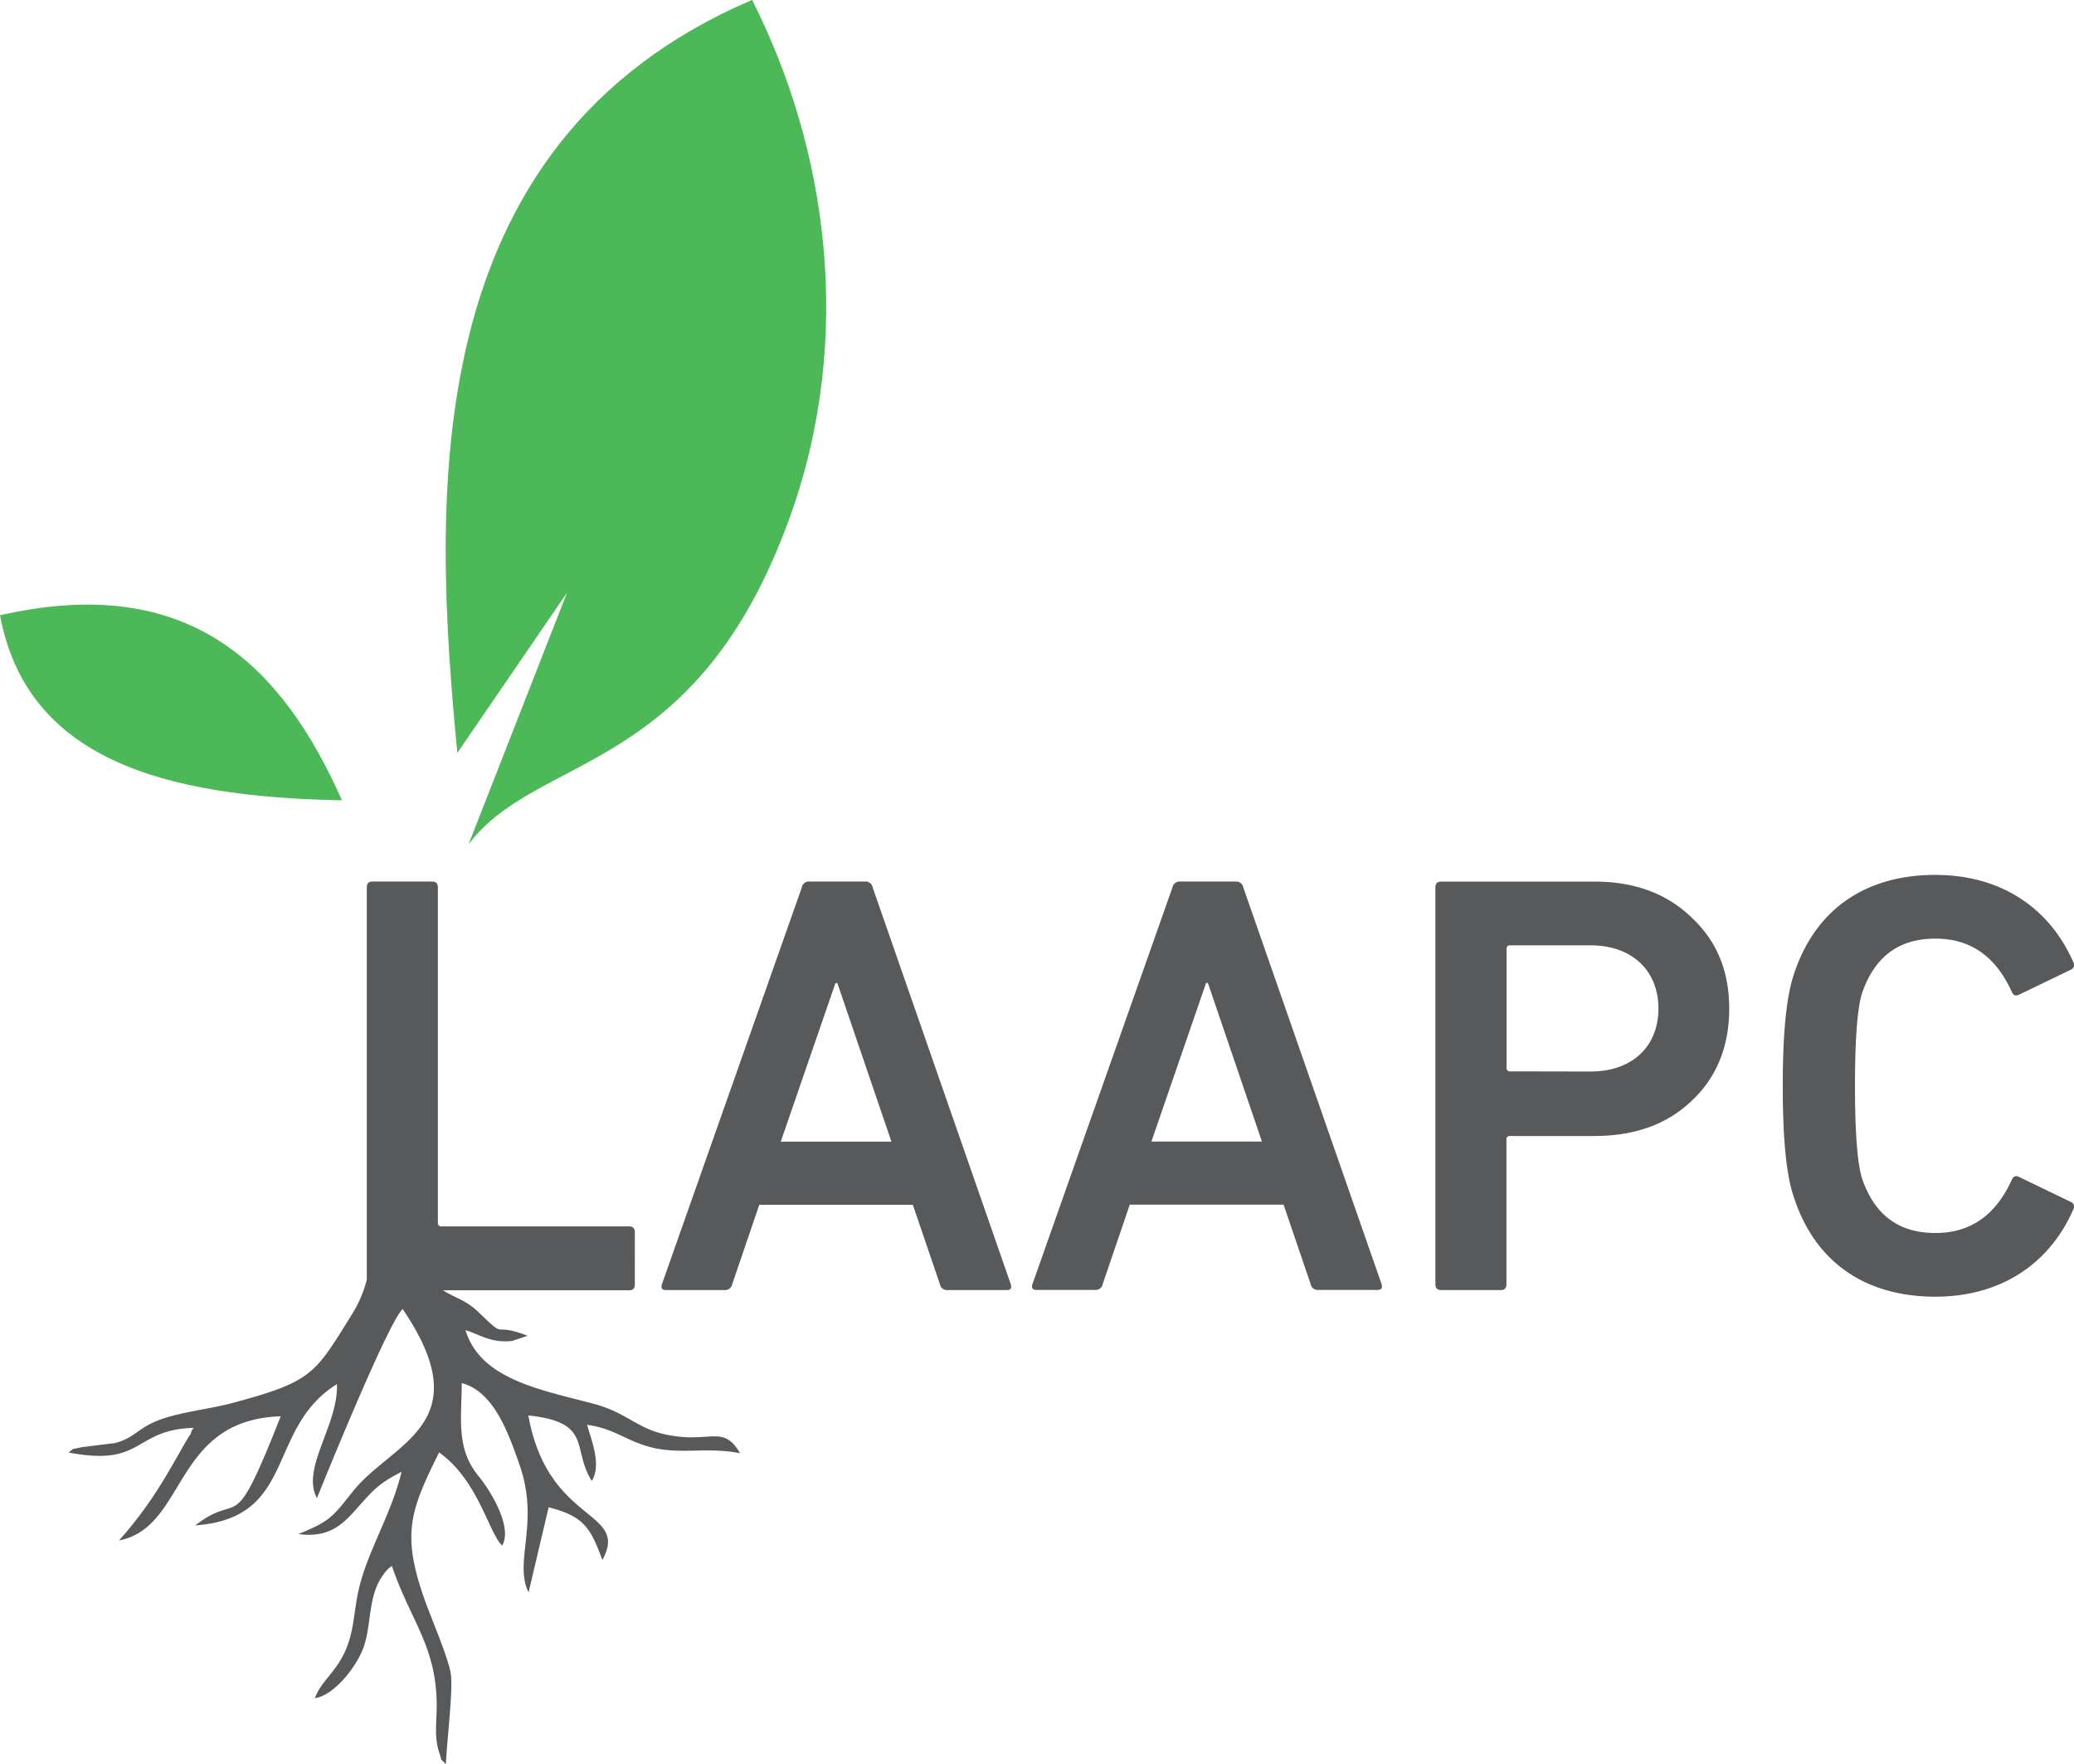
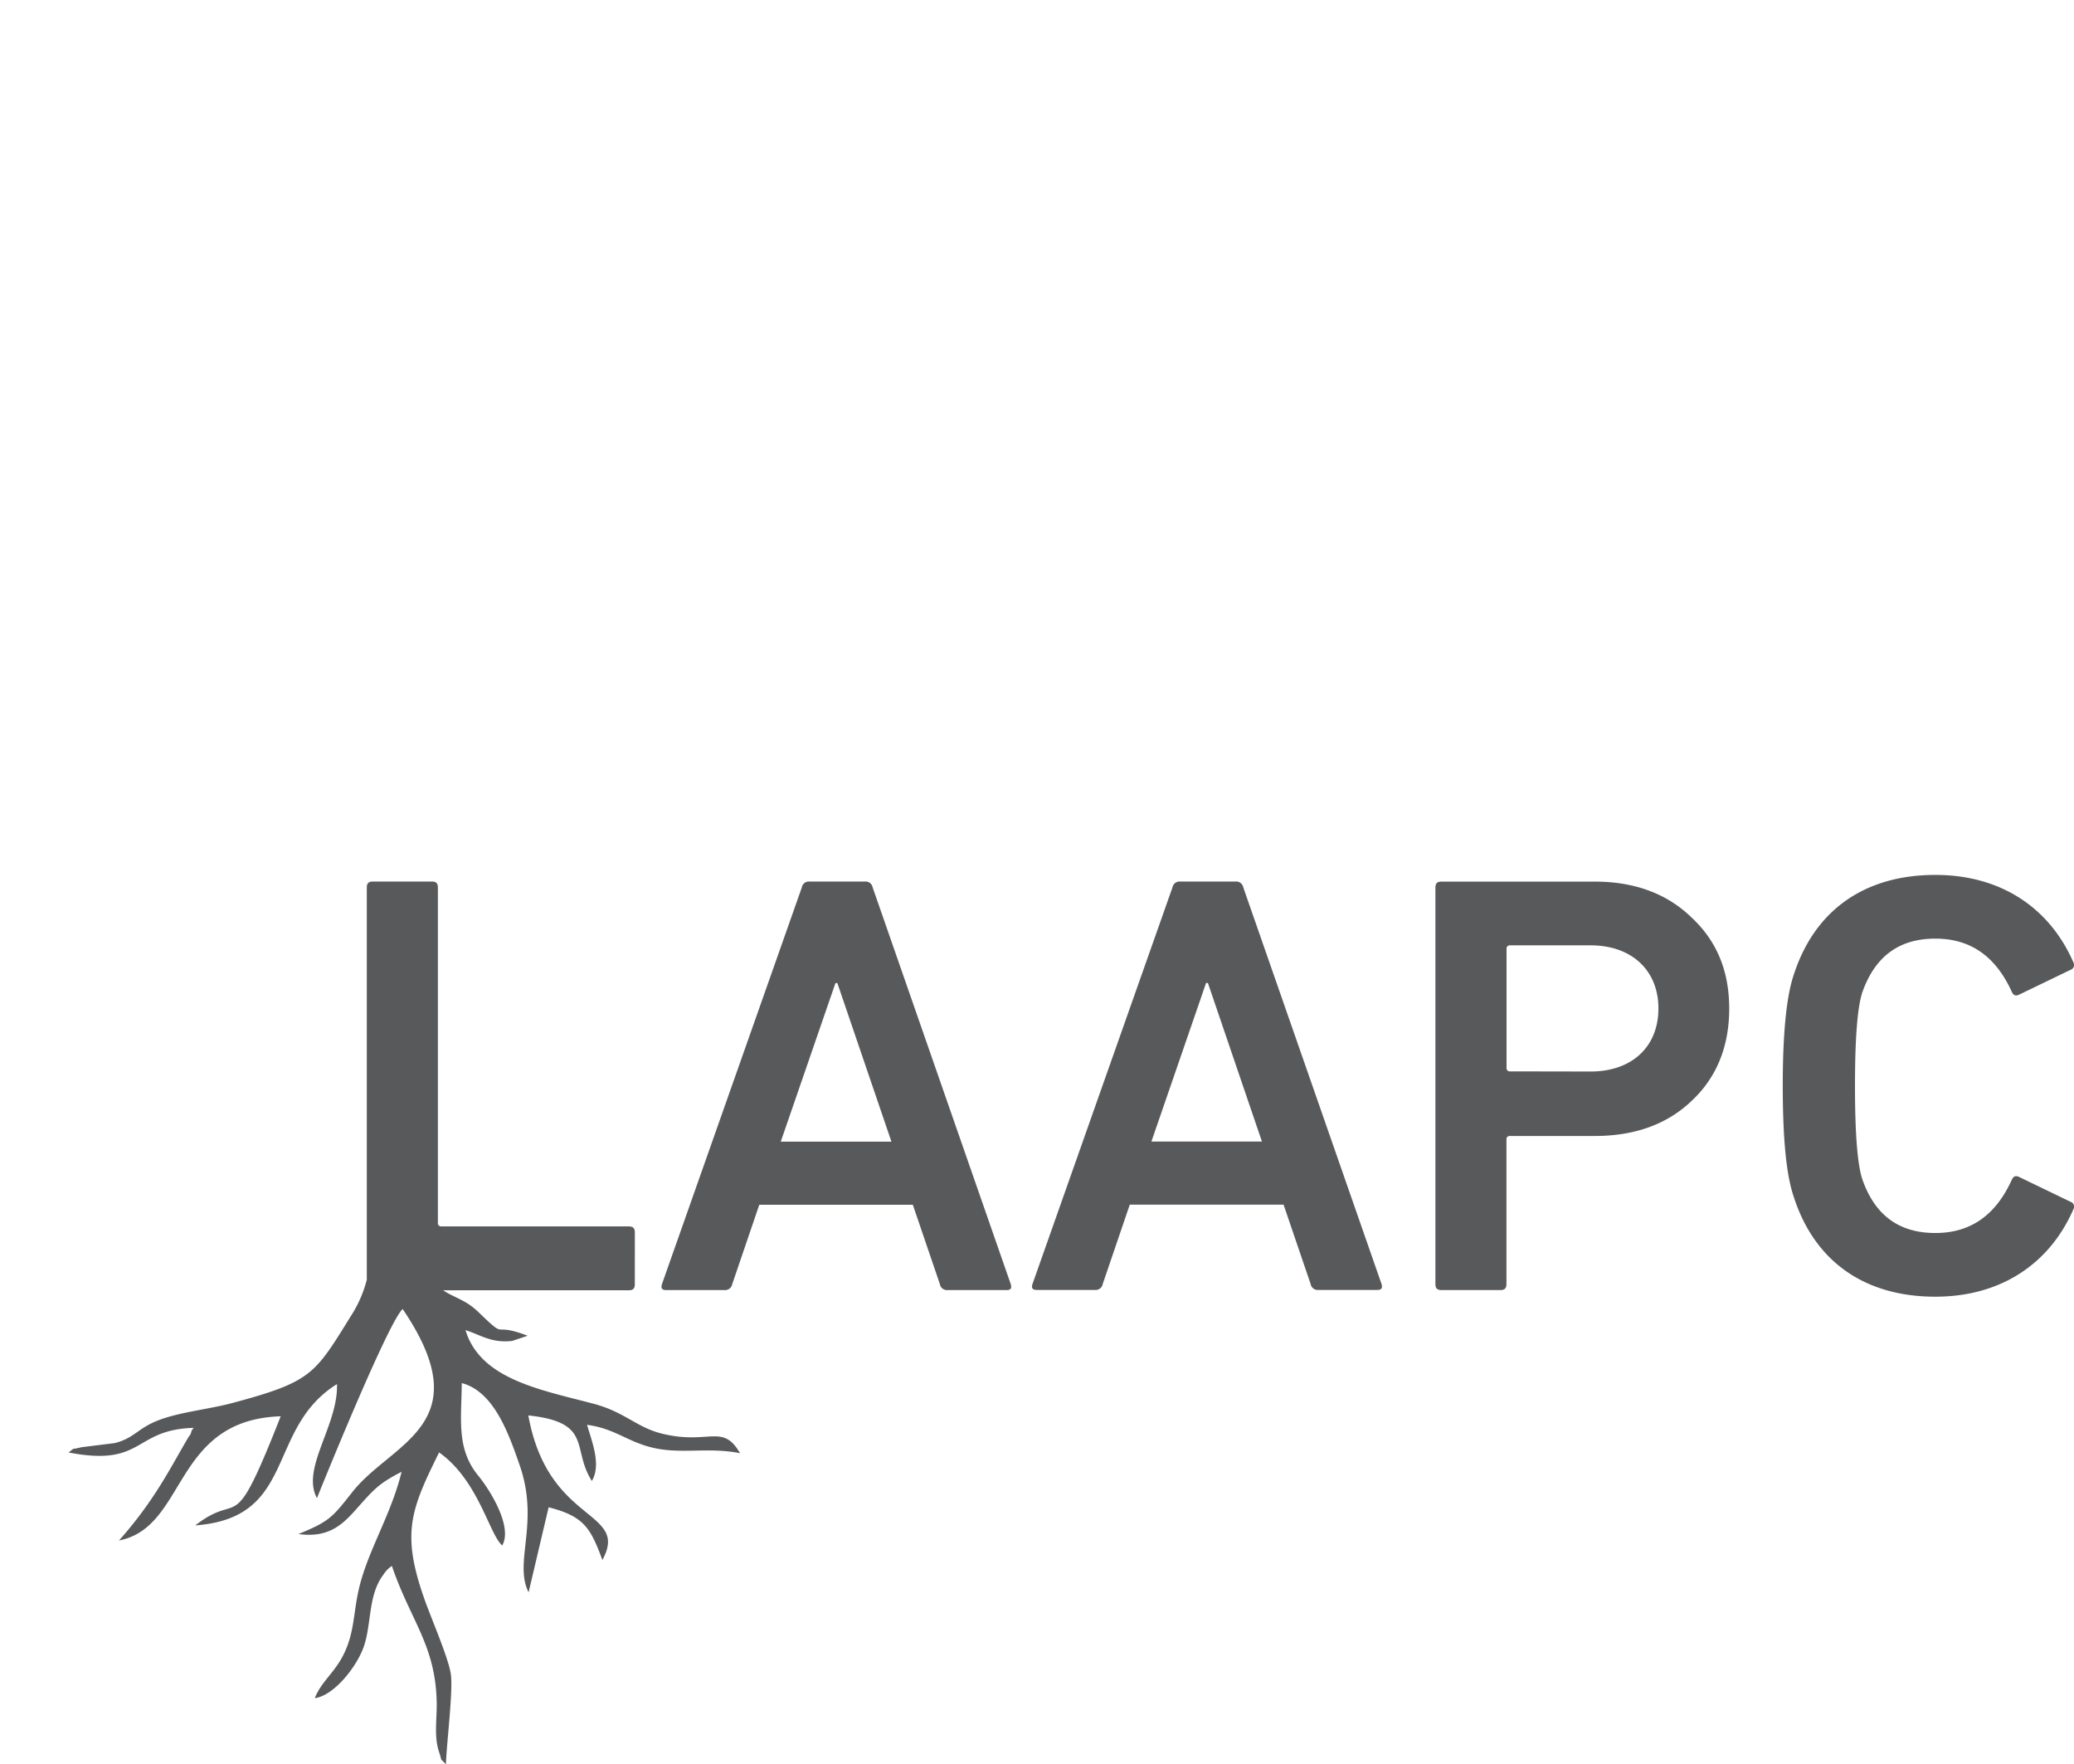
<svg xmlns="http://www.w3.org/2000/svg" viewBox="0 0 595.28 506.32">
  <title>LAAPC</title>
  <path d="M19.65,416.82c21.82,4.23,18.45-6.53,35.9-7.06-.2.43-.54.57-.67,1.27a2.86,2.86,0,0,1-.67,1.22c-4.77,7.9-9.44,17.93-20.06,29.83,19.59-3.77,15.28-34.62,46.42-35.64-14.23,36.18-11.16,20.89-24.51,31.31,29.3-2.14,20.15-27.76,40.66-40.55.39,11.87-10.37,24.13-5.75,32.73,3.37-8.39,20.71-50.85,24.61-54.26,22.53,33.21-3.17,38.22-14.39,52.44-5.81,7.36-6.6,8.47-15.53,12.12C94,441.37,98,437.86,102,433.38c5.22-5.86,6.5-7.54,13.26-11C112.29,434.66,105.55,445,103,456c-1.56,6.75-1.26,12.18-4.12,18.26-2.71,5.77-6.55,8.08-8.53,13.07,5.71-.75,12.44-9.55,14.23-15.27,2.06-6.59,1.15-14.51,5.47-20.17a8.2,8.2,0,0,1,2.43-2.5c5.42,15.91,12.74,22.92,12.87,39.78,0,4.64-.75,9.32.63,13.48,1.15,3.48,0,1.41,2,3.67.26-6.73,2.13-21.33,1.4-26-.7-4.54-5.33-15.26-7.26-20.58-7.07-19.57-4.34-26.24,3.91-42.93,11.29,8,14.36,23.44,18.12,26.71,3.08-5.45-3.58-16-6.85-20-6.34-7.72-4.87-15.95-4.76-26.61,9.22,2.43,13.43,14.41,16.62,23.58,5.79,16.65-1.81,27.84,2.56,36.46l5.75-24.4c10.08,2.59,12,5.84,15.43,15.13,7.91-14.54-15.57-10-21.26-41.49,18.67,2,12.3,9.55,18.24,18.81,2.78-4.68-.06-11.48-1.38-16.11,8.07,1.08,11.55,4.9,19.08,6.62,8.12,1.85,15.74-.29,24.82,1.53-5-8.7-8.9-2.32-22.31-5.6-7.48-1.83-10.7-6.23-19.81-8.62-15.12-4-32.42-7-36.67-21.1,4.18,1.27,7.42,3.81,13.41,3.09l4.43-1.48c-11-4.21-5.34,1.67-14.14-6.8-3.73-3.59-6.73-4-10.13-6.25h53.3c1.21,0,1.73-.51,1.73-1.72V353.67c0-1.21-.52-1.72-1.73-1.72H126.68a.92.92,0,0,1-1-1V254.7c0-1.21-.51-1.72-1.72-1.72H107c-1.21,0-1.72.51-1.72,1.72V367.25a34.94,34.94,0,0,1-4,9.51C90.34,394.3,90,396.4,66.65,402.64c-7.94,2.12-17.63,2.76-24,6.24-3.57,1.94-5.2,4.13-9.71,5.25l-9.56,1.19c-3.47.87-1.52-.09-3.7,1.5ZM514.8,343.33c6,18.79,20.51,28.79,40.69,28.79,18.62,0,32.76-9.31,39.65-25.17a1.47,1.47,0,0,0-.86-2.07l-14.65-7.07c-1-.52-1.73-.35-2.25.86-4.65,10.17-11.89,15.17-21.89,15.17-10.52,0-17.42-5.17-21-15.52-1.38-4.31-2.07-13.1-2.07-26.72s.69-22.41,2.07-26.73c3.62-10.34,10.52-15.51,21-15.51,10,0,17.24,5,21.89,15.17.52,1.21,1.21,1.38,2.25.86l14.65-7.07a1.47,1.47,0,0,0,.86-2.07c-6.89-15.86-21-25.17-39.65-25.17-20.18,0-34.66,10-40.69,28.79-2.07,6.21-3.11,16.73-3.11,31.73s1,25.52,3.11,31.73Zm-84.15,26.89c1.21,0,1.73-.51,1.73-1.72V327a.91.91,0,0,1,1-1h24.31c11.38,0,20.7-3.28,27.76-10,7.25-6.72,10.87-15.69,10.87-26.55s-3.62-19.49-10.87-26.21C478.42,256.43,469.1,253,457.72,253h-44c-1.21,0-1.73.51-1.73,1.72V368.5c0,1.21.52,1.72,1.73,1.72Zm2.76-62.76a.91.91,0,0,1-1-1V272.29a.91.91,0,0,1,1-1h23.11c11.89,0,19.48,7.25,19.48,18.11,0,11-7.59,18.1-19.48,18.1Zm-137.07,61c-.35,1.21,0,1.72,1.21,1.72h16.72a2.06,2.06,0,0,0,2.24-1.72l7.76-22.76h44.14l7.76,22.76a2.06,2.06,0,0,0,2.24,1.72h16.9c1.21,0,1.55-.51,1.21-1.72L356.86,254.7a2.08,2.08,0,0,0-2.24-1.72H338.75a2.08,2.08,0,0,0-2.24,1.72L296.34,368.5Zm49.83-86.38h.52l15.51,45.51H330.48l15.69-45.51ZM190,368.5c-.35,1.21,0,1.72,1.2,1.72h16.73a2.08,2.08,0,0,0,2.24-1.72l7.76-22.76H262l7.76,22.76a2.06,2.06,0,0,0,2.24,1.72h16.9c1.2,0,1.55-.51,1.2-1.72L250.48,254.7a2.08,2.08,0,0,0-2.25-1.72H232.37a2.06,2.06,0,0,0-2.24,1.72L190,368.5Zm49.83-86.38h.51l15.52,45.51H224.09l15.7-45.51Z" style="fill:#58595b;fill-rule:evenodd" />
-   <path d="M134.61,242.16c19.72-26.22,65.49-19.28,92.25-94.18,18.42-51.56,10.47-105.66-11-148-97,41.47-91.5,143.6-84.6,216.09l31.5-46-28.18,72ZM98.15,229.67C81.31,191.81,55,164,0,176.57c7.71,41.05,46.29,52.15,98.15,53.1Z" style="fill:#4db857;fill-rule:evenodd" />
</svg>